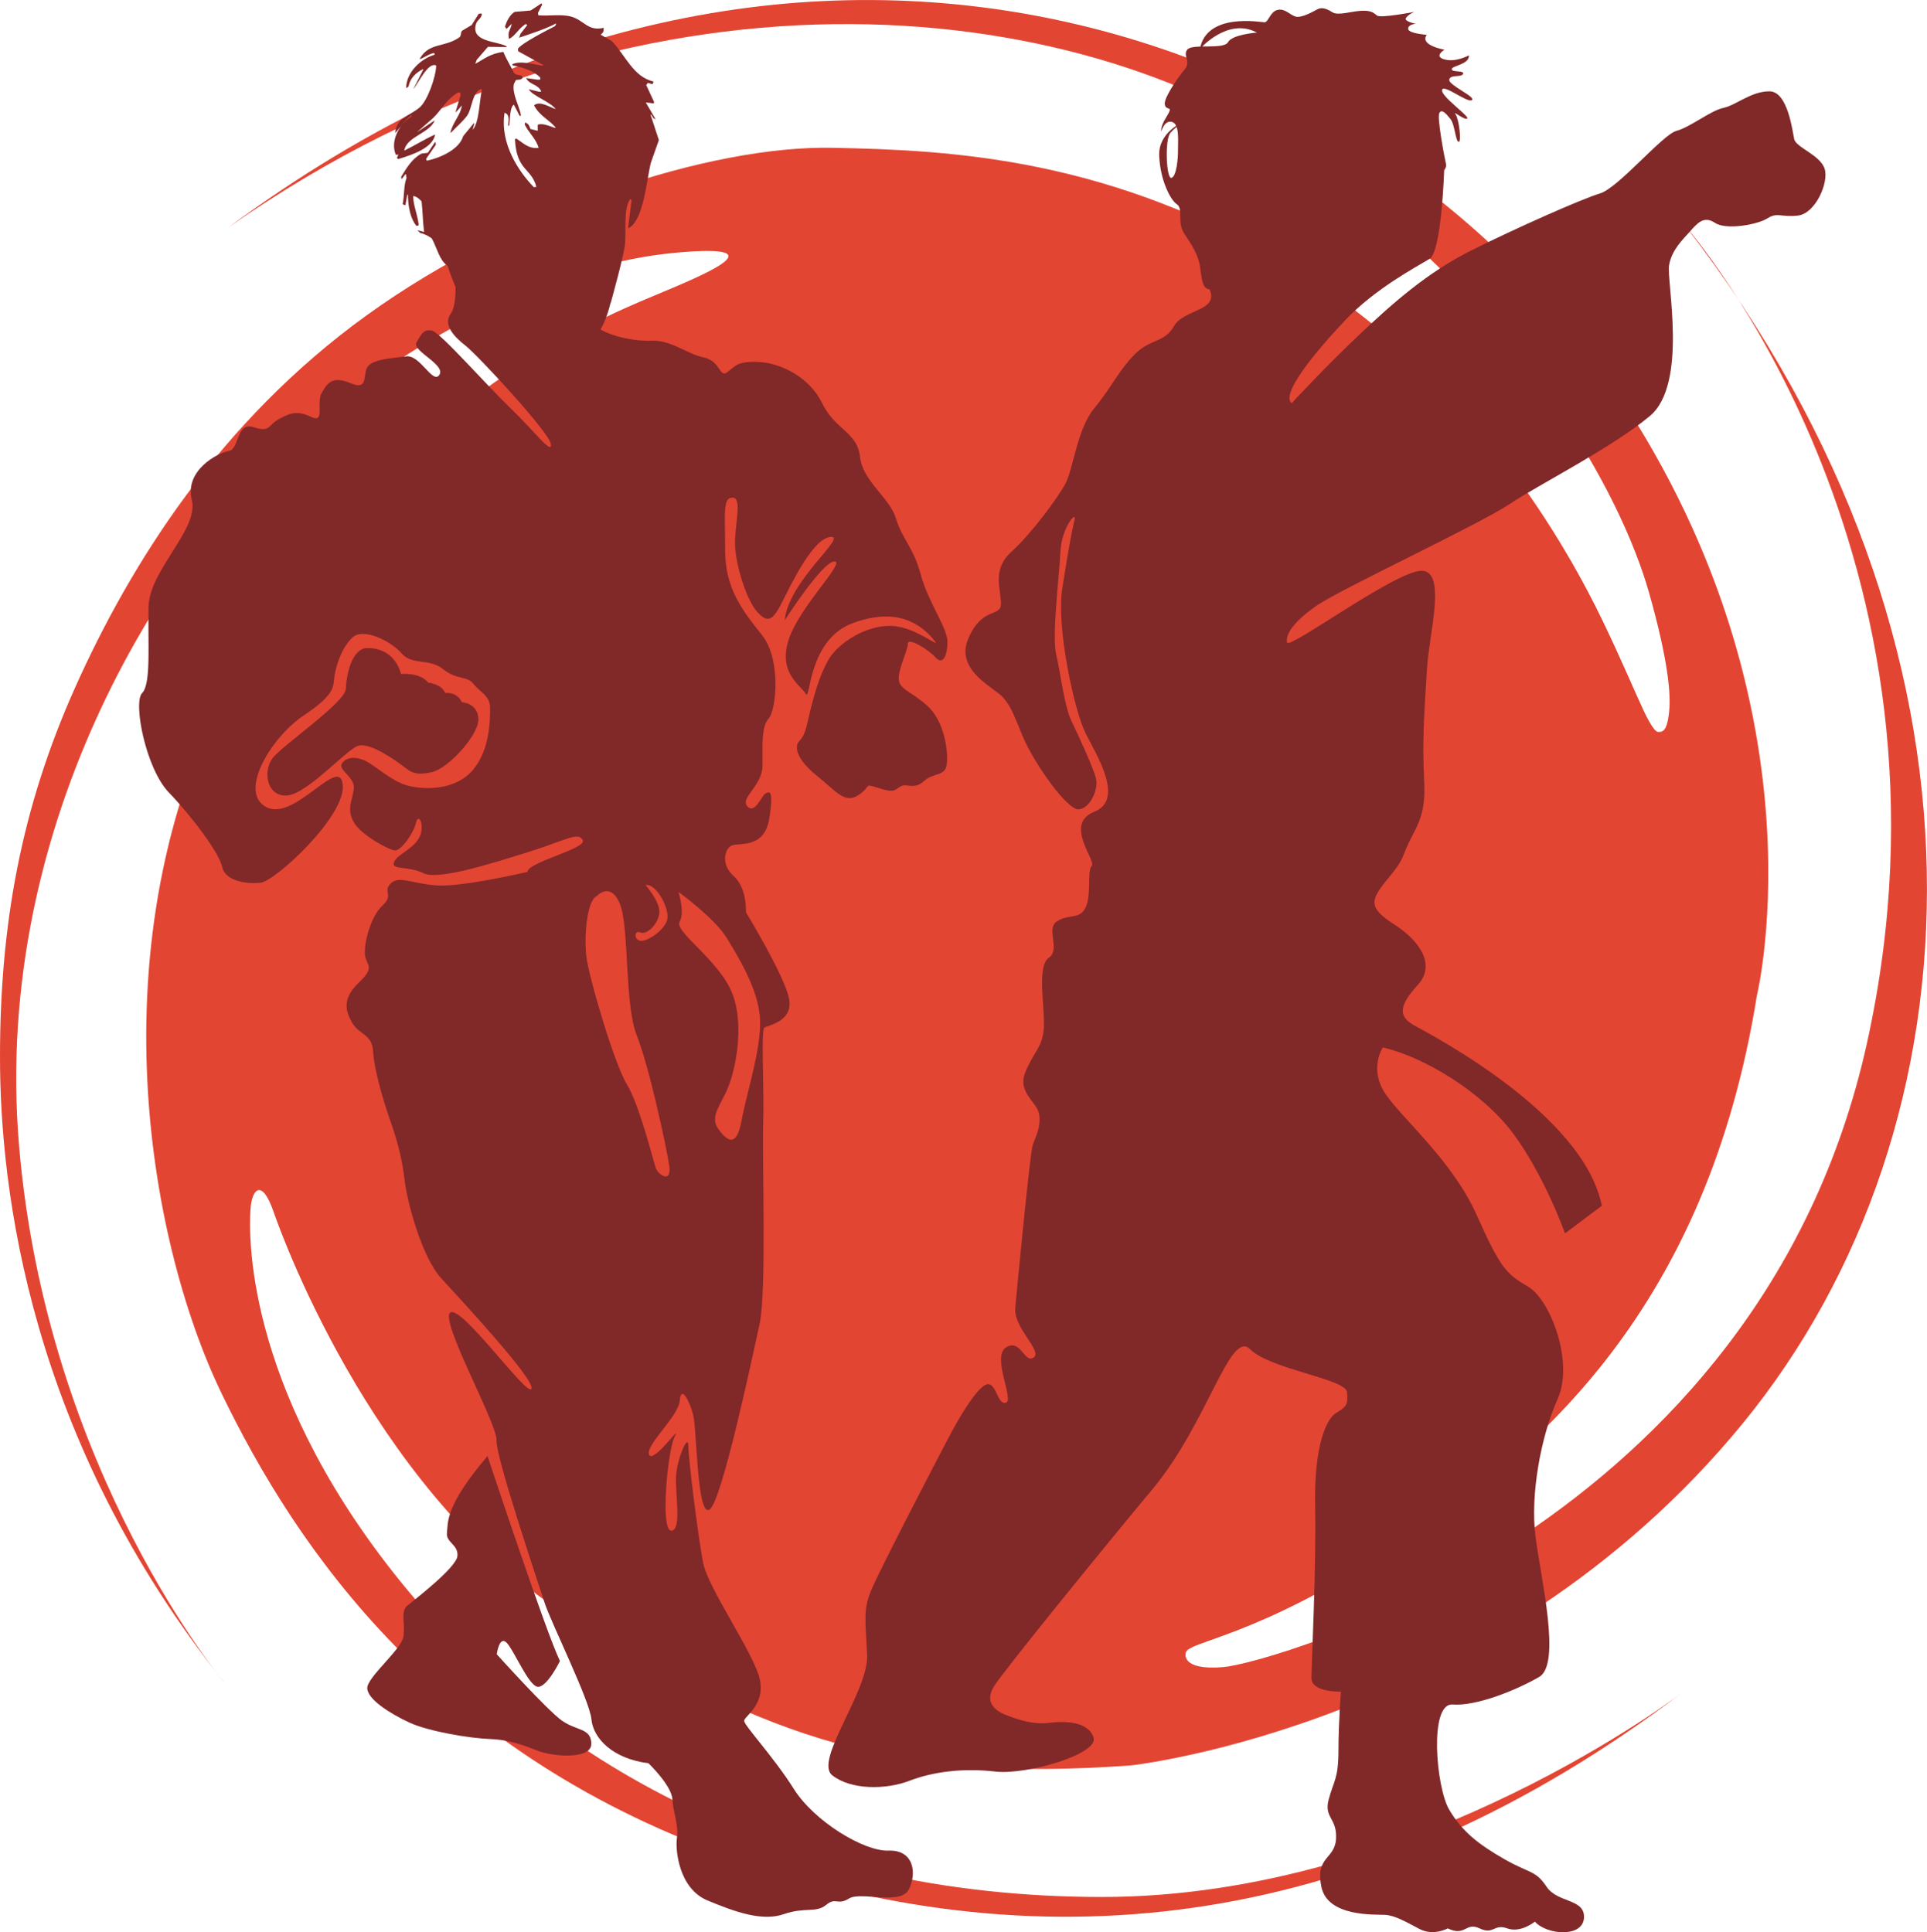
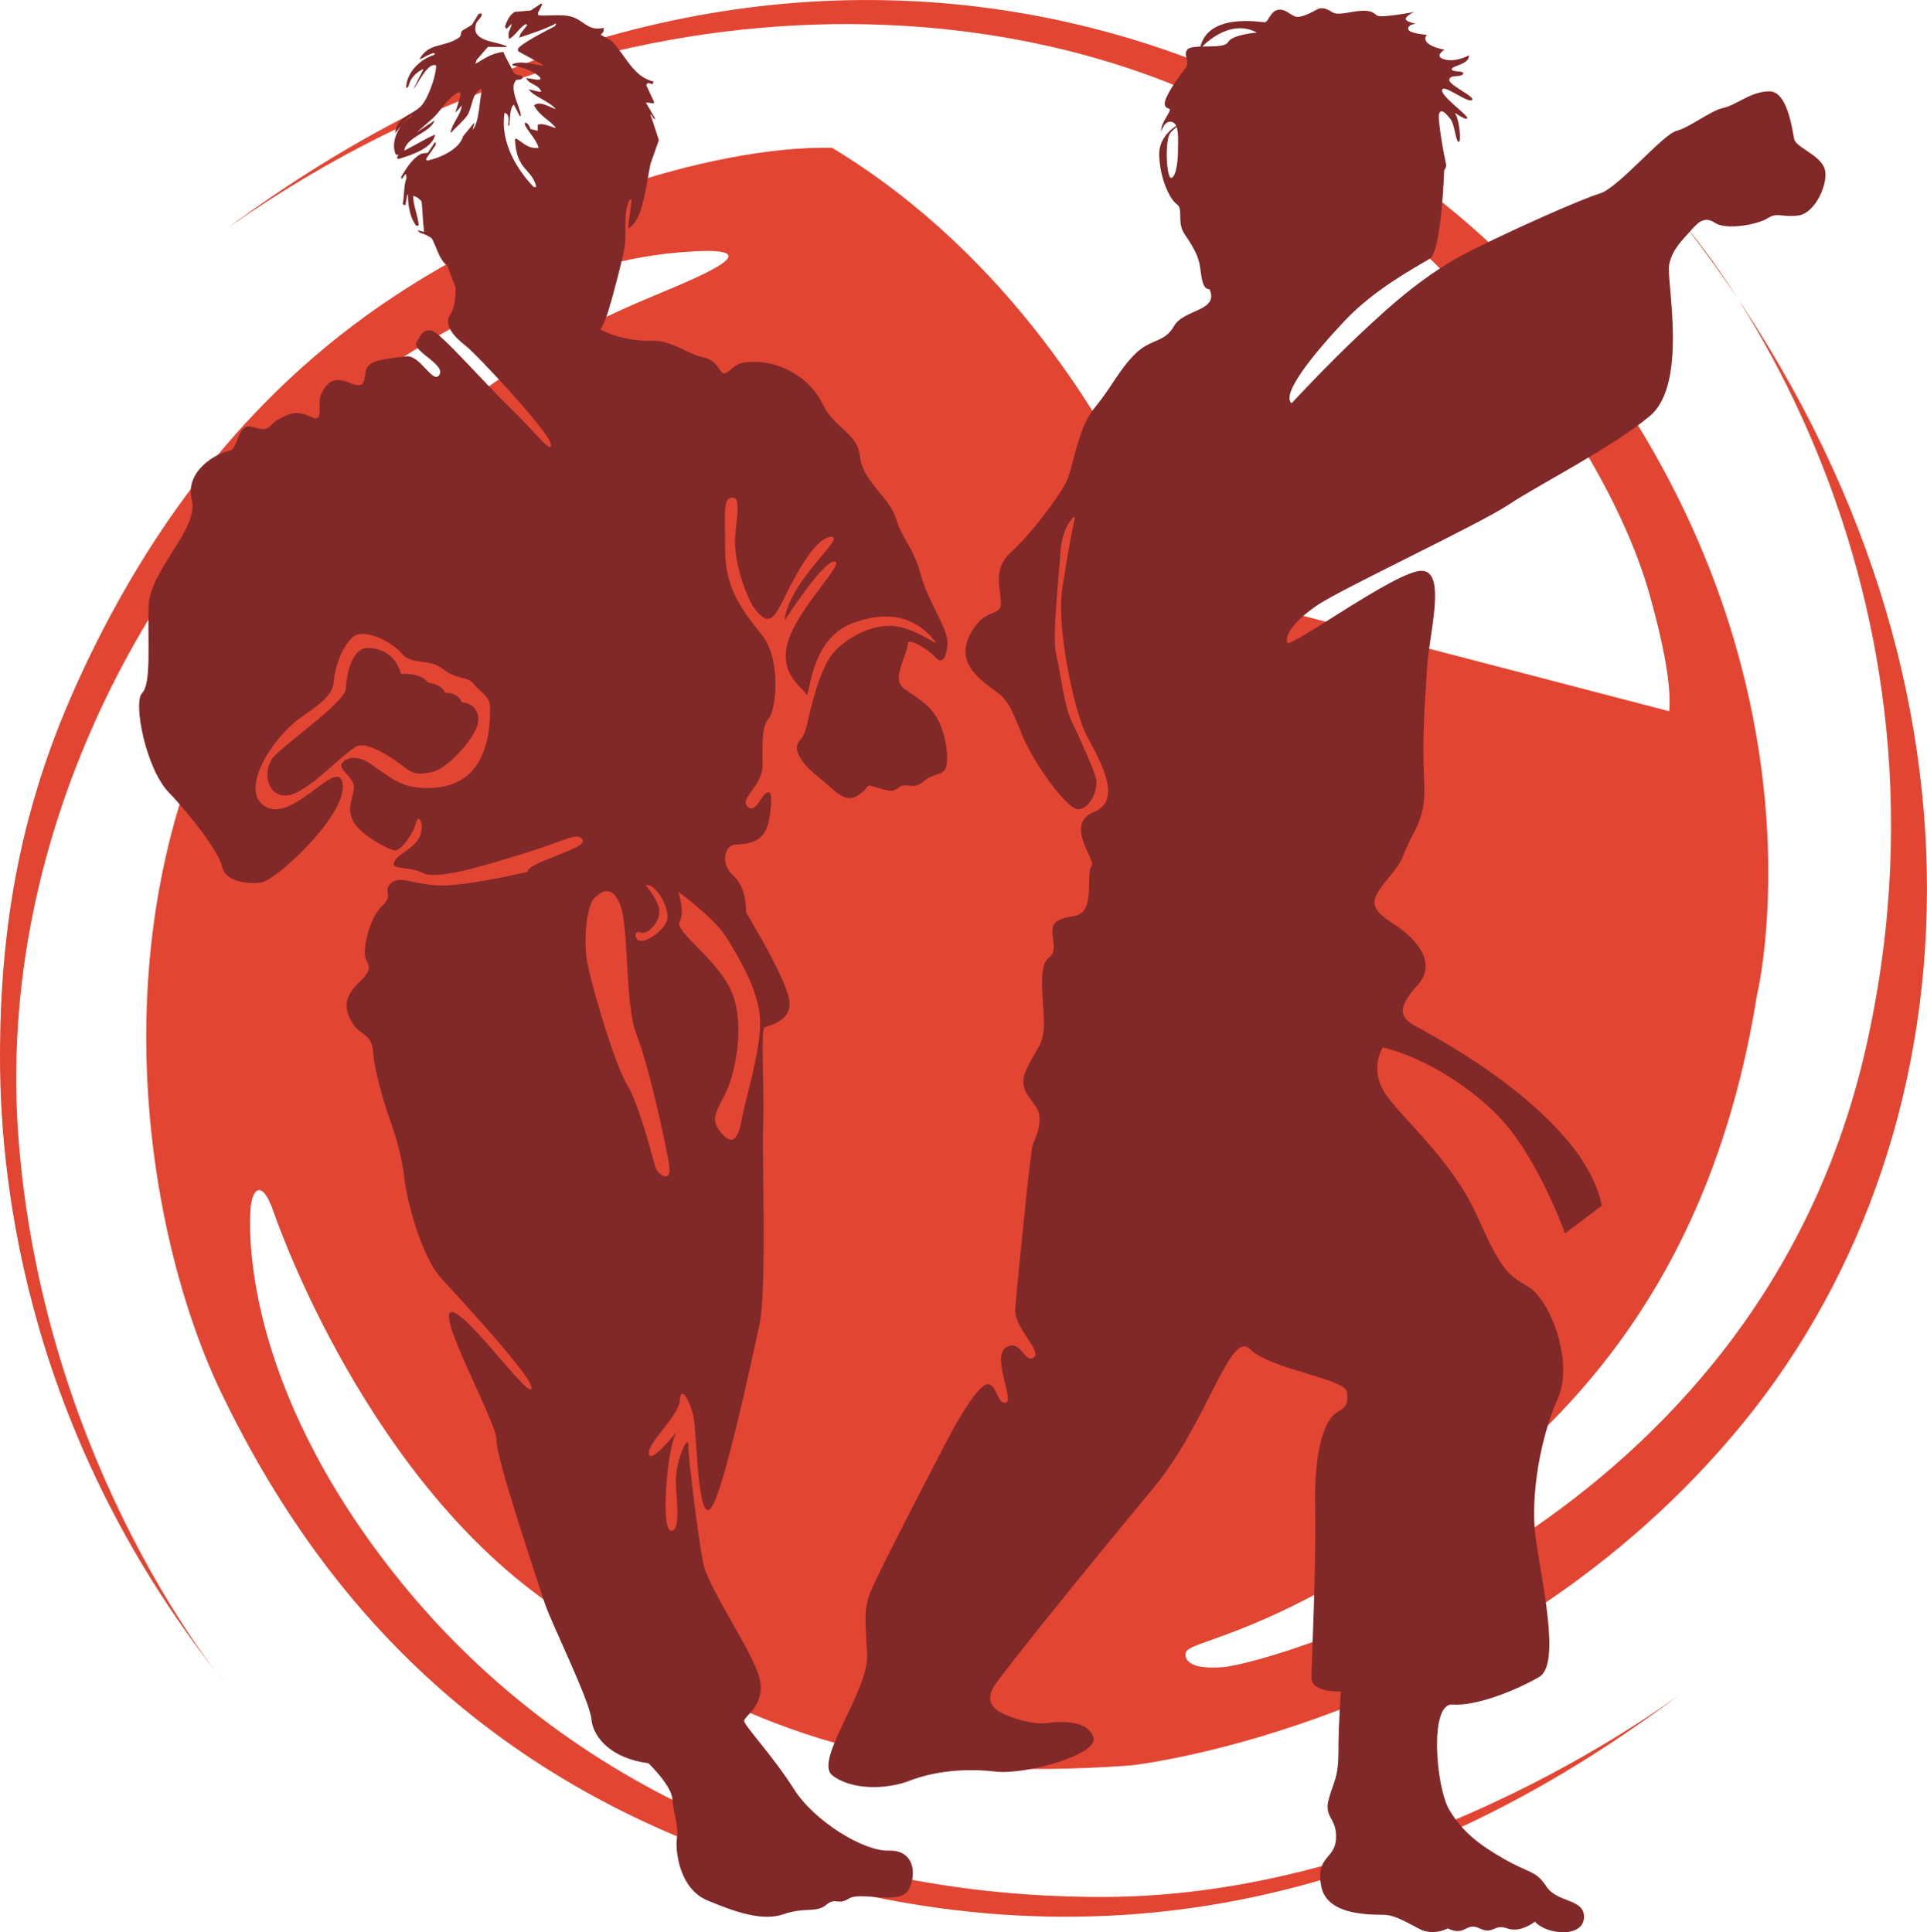
<svg xmlns="http://www.w3.org/2000/svg" id="Calque_1" data-name="Calque 1" viewBox="0 0 357.84 358.89">
  <defs>
    <style>
      .cls-1 {
        fill-rule: evenodd;
      }

      .cls-1, .cls-2, .cls-3 {
        stroke-width: 0px;
      }

      .cls-1, .cls-3 {
        fill: #812829;
      }

      .cls-2 {
        fill: #e34533;
      }
    </style>
  </defs>
-   <path class="cls-2" d="m309.96,132.1c.34-3.31-.25-9.7-3.73-22-5.11-18.04-23.23-52.72-64.77-81.75C199.92-.68,118.14-10.88,42.43,42.24c105.01-77.69,209.93-35.54,253.86,24.98,43.93,60.52,29.97,117.64,29.97,117.64-9.32,58.18-40.5,84.87-66.86,102.22-26.36,17.36-38.9,17.68-39.21,19.93,0,0-1.04,3.31,7.01,2.63,8.04-.67,99.45-25.31,119.49-115.88,20.04-90.58-33.6-151.62-33.6-151.62,60.06,77.66,55.63,167.06,10.6,222.16-46.02,56.32-113.68,63.6-113.68,63.6-44.15,3.21-67.29-5.14-103.29-27-36-21.86-53.79-69.65-55.93-75.86-2.14-6.22-4.07-4.29-4.29-.21s-1.29,31.93,26.57,67.29c27.86,35.36,72.86,60.22,131.58,60.22s108.11-38.26,108.11-38.26c-59.15,45-118.61,50.79-175.19,31.5-56.58-19.29-82.61-58.18-96.43-86.79s-24.11-86.15,2.9-134.69c27.01-48.54,68.15-65.25,76.5-68.79,8.36-3.54,25.72-10.28,4.83-8.36-20.89,1.93-46.61,13.82-70.07,34.07C31.82,101.28-1.61,152.07,3.54,212.82c5.14,60.75,38.26,99.86,38.26,99.86C5.36,267.25,0,220.75,0,196.32s3.86-46.07,13.93-68.58c10.07-22.5,26.57-49.29,54.22-69.22,27.65-19.93,63.86-31.5,86.36-31.07s51.86,1.93,85.51,22.28c33.64,20.36,51.21,52.34,57.64,65.68,3.58,7.44,5.93,13.13,7.56,16.57,0,0,1.79,3.91,2.63,3.96s1.73.02,2.11-3.85h0Z" />
+   <path class="cls-2" d="m309.96,132.1c.34-3.31-.25-9.7-3.73-22-5.11-18.04-23.23-52.72-64.77-81.75C199.92-.68,118.14-10.88,42.43,42.24c105.01-77.69,209.93-35.54,253.86,24.98,43.93,60.52,29.97,117.64,29.97,117.64-9.32,58.18-40.5,84.87-66.86,102.22-26.36,17.36-38.9,17.68-39.21,19.93,0,0-1.04,3.31,7.01,2.63,8.04-.67,99.45-25.31,119.49-115.88,20.04-90.58-33.6-151.62-33.6-151.62,60.06,77.66,55.63,167.06,10.6,222.16-46.02,56.32-113.68,63.6-113.68,63.6-44.15,3.21-67.29-5.14-103.29-27-36-21.86-53.79-69.65-55.93-75.86-2.14-6.22-4.07-4.29-4.29-.21s-1.29,31.93,26.57,67.29c27.86,35.36,72.86,60.22,131.58,60.22s108.11-38.26,108.11-38.26c-59.15,45-118.61,50.79-175.19,31.5-56.58-19.29-82.61-58.18-96.43-86.79s-24.11-86.15,2.9-134.69c27.01-48.54,68.15-65.25,76.5-68.79,8.36-3.54,25.72-10.28,4.83-8.36-20.89,1.93-46.61,13.82-70.07,34.07C31.82,101.28-1.61,152.07,3.54,212.82c5.14,60.75,38.26,99.86,38.26,99.86C5.36,267.25,0,220.75,0,196.32s3.86-46.07,13.93-68.58c10.07-22.5,26.57-49.29,54.22-69.22,27.65-19.93,63.86-31.5,86.36-31.07c33.64,20.36,51.21,52.34,57.64,65.68,3.58,7.44,5.93,13.13,7.56,16.57,0,0,1.79,3.91,2.63,3.96s1.73.02,2.11-3.85h0Z" />
  <path class="cls-1" d="m113.44,56.18c.24-.91,2.38-8.6,2.61-10.73.28-2.59-.33-6.59.97-8.49.09.07.18.14.26.21-.22,1.74-.44,3.48-.66,5.23,2.86-1.16,3.44-8.89,4.23-12.13.5-1.42,1-2.84,1.5-4.25-.52-1.57-1.03-3.14-1.55-4.71.04,0,.08,0,.12-.01.32.42.28.68.82.85-.61-1.04-1.22-2.08-1.82-3.12.49.06.97.12,1.46.18.03-.08.06-.17.09-.25-.49-1.05-.98-2.11-1.47-3.17.1-.13.21-.26.31-.4.29.08.58.17.87.25.06-.17.12-.33.18-.5-3.78-.84-5.26-4.96-7.76-7.52-.69-.39-1.37-.79-2.06-1.18.46-.42.57-.45.56-1.27-3.01.69-3.62-1.45-6.12-2.11-1.79-.46-3.97-.06-6.01-.21l-.06-.47c.26-.51.51-1.02.77-1.53-.05-.07-.1-.15-.15-.22-.66.44-1.33.88-1.99,1.32-.99.08-1.97.17-2.96.25-.94.58-1.46,1.68-1.81,2.74.1.15.2.29.29.44.32-.32.64-.64.96-.96-.17,1.18-.84,1.37-.49,2.81,1.19-.59,1.82-2.02,3.12-2.78.09.07.18.14.26.21-.41.53-.82,1.06-1.24,1.59-.09.25-.18.5-.27.75,2.15-.72,5.03-1.66,6.85-2.65,0,.04,0,.08.01.12-.06.13-.13.26-.19.38-1.28.67-6.24,3.17-6.89,4.21.02.16.04.31.06.47,1.54.84,3.08,1.69,4.62,2.53,0,.04,0,.08.01.12-1.45-.11-4.16-1.03-5.77-.24.05.07.1.15.15.22,1.86.36,3.87.98,5.06,2.24l.04.35c-.16.02-.31.04-.47.06-.73-.11-1.46-.22-2.19-.32.63,1.29,2.24,1.09,2.83,2.52-.12.01-.24.03-.35.04-.66-.16-1.32-.31-1.97-.47.63,1.21,3.9,2.26,5,3.68-.96-.24-2.94-1.66-4.03-.69,1.05,1.96,2.65,2.57,3.97,4.05,0,.04,0,.08.01.12-.04,0-.08,0-.12.01-.95-.32-2.4-.97-3.18-.56,0,.36,0,.72.01,1.07-.04,0-.08,0-.12.01-.41-.11-.82-.22-1.24-.32-.21-.61-.4-1.03-.99-1.19l-.07.37c.78,1.59,2.14,2.68,2.58,4.34-1.94.22-2.94-1.01-4.17-1.75-.07.05-.15.1-.22.15.28,5.89,3.07,5.31,3.97,8.83-.16.02-.31.04-.47.06-2.78-2.85-6.34-8.12-5.43-13.79.04,0,.08,0,.12-.01.13.1.26.21.4.31.38.64.17,1.46.15,2.13.07-.05.15-.1.22-.15.12-.84.06-3.41.84-3.81.37.71.74,1.42,1.1,2.13.07-.05.15-.1.22-.15-.3-1.71-1.69-4.02-1.32-5.81.13-.26.26-.51.38-.77.68-.05.74-.01,1.16-.26.03-.08.06-.17.09-.25-.09-.11-.19-.22-.28-.32-.61-.06-1.04-.14-1.38-.54-.58-1.28-1.35-2.38-1.91-3.83-2.46.29-3.65,1.37-5.23,2.21.09-.25.18-.5.27-.75.7-.8,1.39-1.61,2.09-2.41,1.16.01,2.32.03,3.47.04,0-.04,0-.08-.01-.12-1.68-1.01-6.76-.73-5.67-4.2.29-.79.93-.91,1.09-1.81-.04-.03-.09-.07-.13-.1-.16.02-.31.04-.47.06-.43.69-.86,1.38-1.3,2.08-.59.35-1.19.71-1.78,1.06-.34.37-.09.95-.56,1.27-2.81,1.91-5.54.89-7.29,3.9,0,.04,0,.08.01.12.91-.34,1.46-.88,2.61-1.16.05.07.1.15.15.22-.03.04-.07.09-.1.13-2.63.8-5.2,3.34-5.21,6.15.04,0,.08,0,.12-.01.11-.09.22-.19.32-.28.25-1.44,1.38-2.61,2.71-3.21,0,.04,0,.08.01.12-.61,1.19-1.22,2.38-1.83,3.58.84-.88,2.73-5.13,4.24-4.36-.05,2.17-1.64,6.59-3.09,7.8-1.98,1.65-4.23,1.81-4.55,4.75,1.11-1.15,1.72-2.42,3.17-3.39-.06.13-.13.26-.19.38-1.89,1.04-4.01,4.3-2.83,7.05.16-.02.31-.04.47-.06-.09.21-.19.42-.28.63.09.07.18.14.26.21,2.67-.8,6.42-2.08,6.85-4.56-1.71.74-3.96,2.13-5.73,2.99.4-2.63,4.74-3.21,5.64-5.61-1.1.74-2.21,1.47-3.31,2.21,1.01-.88,2.01-1.77,3.02-2.65,1.62-1.58,2.49-3.51,4.67-4.77l.37.07c.02.16.04.31.06.47-.31,1.04-.62,2.07-.93,3.11.04,0,.08,0,.12-.01.35-.4.7-.8,1.05-1.21-.18,1.74-1.73,3.17-2.12,5.05.04,0,.08,0,.12-.01.87-.95,2.2-2.07,2.96-3.12.99-1.37.88-4.25,2.61-4.99.05.07.1.15.15.22-.47,1.9-.46,5.97-1.71,7.39.11-.41.22-.82.32-1.24-.04,0-.08,0-.12.01-.66.8-1.32,1.6-1.97,2.4-.64,2.3-3.92,3.96-6.73,4.55-.05-.07-.1-.15-.15-.22.03-.08.06-.17.09-.25.57-.83,1.15-1.66,1.72-2.49-.02-.16-.04-.31-.06-.47-.04,0-.08,0-.12.01-.44.65-.87,1.31-1.31,1.96-.39.05-.79.1-1.18.15-1.77.94-2.8,2.72-3.77,4.3l.06.47c.24-.31.48-.62.72-.93.04,0,.08,0,.12-.01.03.24.06.47.09.71-.53,1.36-.38,3.12-.71,4.87.17.06.33.12.5.18.12-.65.24-1.31.35-1.96.04,0,.08,0,.12-.01.03,2.35.5,4.46,1.56,5.79.12-.01.24-.03.35-.04.03-.04.07-.09.1-.13-.27-2.15-1.02-3.6-1.03-5.37.69.11,1.14.55,1.56,1,.22,1.98.2,3.55.47,5.68l-1.24-.32c.18.18.36.35.54.53.66.08,1.93.75,2.16,1.05.92,1.68,1.41,4.09,2.9,5.02,0,0,4.76,15.58,12.87,16.71,8.11,1.13,14.8.88,17.4-9.85Z" />
  <path class="cls-3" d="m224.64,53.74c-1.32-.06-1.45-1.71-1.79-4.12-.34-2.42-1.58-4.16-2.95-6.25-1.37-2.09-.13-4.62-1.36-5.43-1.23-.81-3.1-4.55-3.28-9.01-.19-4.46,4.51-6.28,4.51-6.28,0,0-1.32.8-2.42,2.01-1.1,1.21-.77,8.69.19,8.38s1.24-3.76,1.21-5.21.35-4.77-1.1-5.18c-1.44-.41-2.01,1.79-2.01,1.79-.14-1.29,1-2.64,1.48-3.66s-.69-.24-.83-1.45c-.13-1.21,2.42-4.91,3.69-6.43,1.27-1.52-.44-2.61.53-3.72s6.76.08,7.53-1.35,5.36-1.78,5.36-1.78c-5.43-2.92-10.58,3.04-10.58,3.04,1.23-6.81,11.26-4.97,11.99-4.95s1.04-1.99,2.44-2.3c1.39-.31,2.26.92,3.33,1.24s3.25-.92,4.05-1.35,1.72-.15,2.78.54c1.06.68,3.45-.16,5.32-.26,1.86-.1,2.3.33,2.97.87s6.92-.67,6.92-.67c0,0-1.16.49-1.55,1.14s1.85,1.06,1.85,1.06c0,0-1.51.11-1.43.97s3.45,1.08,3.45,1.08c-1.4,1.98,3.3,2.77,3.3,2.77,0,0-2.11,1.24.02,1.81,2.13.58,4.51-.77,4.51-.77.14,1.71-3.16,1.92-3.19,2.57s2.42.17,2.11.88-2.45.06-2.57,1.09,5.03,3.2,4.2,3.78-5.31-3.08-5.54-1.88,5.19,4.93,4.67,5.3-2.81-1.62-2.17-.79,1.17,5.24.58,5.12-.69-3.22-1.52-4.24-1.63-1.96-2.07-1.09c-.44.87.99,8.39,1.23,9.36.12.48-.05.89-.32,1.24,0,0-.48,15.09-2.7,16.46s-10.08,5.47-15.72,11.45-11.96,13.67-9.91,15.38c0,0,6.32-6.84,12.48-12.65,6.15-5.81,12.65-11.62,20.85-15.72s20.51-9.57,23.93-10.6,11.62-10.94,14.19-11.62,6.32-3.76,8.72-4.27,5.13-3.08,8.55-3.08,4.27,7.35,4.61,8.89,4.79,2.91,5.64,5.47-1.71,8.37-4.96,8.72-3.76-.68-5.64.51-7.69,2.22-9.74.85-3.25,0-4.61,1.54-3.42,3.42-3.93,6.32,3.59,22.05-3.59,28.03-20.51,12.65-26.15,16.41-31.28,15.72-35.72,18.8-5.81,5.47-5.47,6.84,20.17-13.33,24.95-13.33,1.37,11.96,1.03,18.12-.68,9.23-.68,15.72,1.03,9.57-1.71,14.7-1.37,4.44-4.79,8.55-3.76,5.47,1.03,8.55,7.86,7.52,4.44,11.28-3.76,5.81-.68,7.52,31.45,16.41,34.86,33.5l-6.84,5.13s-3.76-10.6-9.57-18.46-16.75-14.36-24.27-16.07c0,0-2.73,4.1.68,8.89s12.31,12.31,16.75,22.22c4.44,9.91,5.47,10.94,9.57,13.33s8.55,14.01,5.47,20.85-5.13,17.77-4.1,25.64c1.03,7.86,4.79,23.59.68,25.98-4.1,2.39-11.62,5.47-16.07,5.13-4.44-.34-3.08,15.38-.68,19.48s5.47,6.49,10.25,9.23c4.79,2.73,5.81,2.05,7.86,5.13s7.18,2.16,6.95,5.81c-.23,3.65-6.84,3.19-9.12.68,0,0-2.62,2.16-5.13,1.25s-2.51,1.25-5.13,0-2.62,1.6-5.92,0c0,0-2.62,1.48-5.24.11-2.62-1.37-4.56-2.51-6.38-2.62s-10.71.46-11.85-5.24,2.51-5.01,2.73-8.89-2.28-3.87-1.37-7.29,1.82-3.87,1.82-9.12.46-10.94.46-10.94c0,0-5.47.23-5.47-2.51s.91-20.74.68-31.9c-.23-11.17,2.05-16.18,3.87-17.32s2.28-1.37,2.05-3.87-14.24-4.22-18-7.98-7.86,13.67-18.12,25.98c-10.25,12.31-27.69,33.84-29.4,36.57s-.34,4.44,2.39,5.47,5.13,1.71,7.86,1.37c2.73-.34,7.18-.34,8.2,2.73s-12.48,7.01-18.29,6.32c-5.81-.68-11.45,0-15.89,1.71-4.44,1.71-10.94,1.71-14.36-1.03s6.84-15.72,6.49-22.39-.68-8.37.68-11.79,13.5-26.83,15.38-30.25,4.96-8.37,6.49-8.2,1.71,3.93,3.25,3.42-2.73-8.55,0-10.25,3.42,3.08,5.13,1.88-3.76-5.47-3.42-9.23,2.73-28.71,3.25-30.25,1.54-3.25,1.2-5.64-4.16-4.04-2.56-7.92,3.19-4.56,3.42-8.2-1.37-11.39.91-12.99-.68-5.47,1.6-6.84,4.1-.23,5.24-2.51.23-6.84,1.14-7.75-5.24-7.75.46-10.03.46-10.48-1.6-14.58-5.47-19.6-4.33-26.89c1.14-7.29,1.82-10.94,2.28-12.76s-2.39,1.37-2.62,5.92c-.23,4.56-1.6,15.72-.8,19.03s1.48,9.57,2.85,12.42,4.1,8.77,4.56,10.71-1.03,5.47-3.19,5.7-8.43-8.77-10.37-13.44c-1.94-4.67-2.16-5.47-3.65-7.29s-9.12-5.01-6.49-11.05,6.04-3.76,6.04-6.49-1.71-6.27,1.94-9.57,8.55-9.91,10.03-12.65,2.16-10.14,5.36-14.01,4.56-7.06,7.52-10.03,5.47-2.05,7.29-5.24,8.39-2.71,6.6-6.83Z" />
  <path class="cls-1" d="m74.48,125.18s3.53-.34,5.01,1.6c0,0,2.51.23,3.19,1.94,0,0,2.16-.34,3.08,1.71,0,0,2.96.11,3.08,3.08s-5.58,9.23-8.66,9.91-3.87,0-5.36-1.14-6.15-4.44-8.32-3.76-9.46,9-13.22,9.23-4.44-4.44-2.73-6.84,13.56-10.37,13.67-12.99,1.03-6.95,3.53-7.52c0,0,5.18-.74,6.72,4.79Z" />
  <path class="cls-1" d="m166.88,125.86c.17-2.22,1.71-5.13,1.71-6.32s3.76,1.03,5.13,2.56c1.37,1.54,2.22-.34,2.22-2.91s-3.59-7.35-4.96-12.48-3.42-6.49-4.61-10.43c-1.2-3.93-6.15-6.84-6.67-11.45-.51-4.61-4.61-4.96-7.01-9.91-2.39-4.96-7.86-7.52-11.79-7.69-3.93-.17-4.27.68-5.81,1.88s-1.2-2.05-4.44-2.73c-3.25-.68-6.15-3.42-10.08-3.08,0,0-9.23.17-12.48-5.3-3.25-5.47-23.58-6.67-23.58-6.67,0,0,.51,5.13-.85,7.01s.51,4.1,2.73,5.81,15.55,16.07,15.89,18.29c.34,2.22-2.91-2.22-7.52-6.67-4.61-4.44-12.99-14.01-14.53-14.36-1.54-.34-2.05.68-2.9,2.22-.85,1.54,5.47,4.1,4.27,5.98-1.2,1.88-3.59-3.76-6.15-3.42s-6.67.51-7.35,2.22c-.68,1.71.17,4.1-3.08,2.73-3.25-1.37-4.27,0-5.3,1.88-1.03,1.88.68,5.64-1.88,4.44s-3.76-.85-5.98.34c-2.22,1.2-1.54,2.56-4.79,1.54-3.25-1.03-2.56,4.1-4.61,4.44-2.05.34-8.2,3.59-6.84,9.06,1.37,5.47-7.86,12.99-8.03,19.82-.17,6.84.51,14.36-1.2,16.07-1.71,1.71.68,14.01,4.96,18.46s9.4,11.28,9.91,13.84,4.44,3.25,7.18,2.91c2.74-.34,15.72-12.31,15.21-18.12s-8.89,6.84-14.18,4.1c-5.3-2.73.85-12.99,7.01-17.09,6.15-4.1,5.3-5.47,5.64-7.35.34-1.88,1.2-4.96,3.25-7.01,2.05-2.05,7.35.68,9.23,2.91,1.88,2.22,5.13.85,7.69,2.91,2.56,2.05,4.44,1.2,5.64,2.73,1.2,1.54,3.08,2.22,3.08,4.44s0,7.86-3.25,11.62c-3.25,3.76-8.89,3.59-11.79,2.91-2.91-.68-5.64-3.25-7.69-4.44-2.05-1.2-4.02-.94-4.79.26s2.48,2.56,2.22,4.7c-.26,2.14-1.37,3.59-.09,6.07,1.28,2.48,6.75,5.38,7.78,5.38s3.33-2.99,3.85-5.13,1.79.77.51,2.91c-1.28,2.14-4.1,2.99-4.61,4.44-.51,1.45,2.71.63,5.44,1.99s12.08-1.6,19.37-3.87,9.34-3.87,10.25-2.28-10.25,4.1-10.25,5.92c0,0-12.08,2.85-16.86,2.51s-7.01-1.88-8.55-.34c-1.54,1.54.68,2.05-1.54,4.1-2.22,2.05-3.42,7.01-3.25,9.06.17,2.05,2.05,2.22-1.02,5.13-3.08,2.91-2.74,5.13-1.37,7.52,1.37,2.39,3.76,2.05,3.93,5.47.17,3.42,2.05,9.57,3.08,12.48,1.03,2.91,2.22,6.67,2.73,11.11.51,4.44,3.25,14.53,6.84,18.46,3.59,3.93,17.43,18.8,16.75,20.51-.68,1.71-12.82-15.38-15.04-14.19-2.22,1.2,8.72,20.68,8.55,23.76-.17,3.08,7.69,26.32,8.89,30.08,1.2,3.76,8.37,18.12,8.72,21.7.34,3.59,3.93,7.35,10.6,8.2,0,0,4.27,4.1,4.44,6.67s1.2,4.96.85,7.18c-.34,2.22.34,9.4,5.64,11.62,5.3,2.22,10.25,3.93,14.19,2.56,3.93-1.37,5.98-.17,7.86-1.71,1.88-1.54,2.05.17,4.27-1.2,2.22-1.37,9.57,1.37,11.11-1.71,1.54-3.08.85-7.35-3.76-7.18-4.61.17-13.84-5.47-17.6-11.45-3.76-5.98-9.23-11.79-9.23-12.65s3.93-2.91,2.91-7.69c-1.02-4.79-9.63-16.92-10.54-21.71s-2.73-19.14-2.73-21.65-2.05,2.28-2.28,5.47c-.23,3.19,1.14,10.25-.91,10.25s-.68-15.04.68-17.55-4.1,5.24-4.79,3.42c-.68-1.82,5.47-7.06,5.7-10.03.23-2.96,1.82,0,2.51,2.73.68,2.73.68,18.69,2.96,17.55,2.28-1.14,7.98-28.26,9.34-34.41s.46-30.76.68-37.14c.23-6.38-.46-17.55.23-18s5.47-1.14,4.56-5.47c-.91-4.33-7.98-15.95-7.98-15.95,0-1.48-.11-4.79-2.39-6.84s-1.6-5.01-.23-5.58c1.37-.57,6.04.68,6.95-5.01.91-5.7-.11-5.01-.8-4.56-.68.46-1.94,3.87-3.3,2.28s2.85-3.76,2.85-7.63-.23-7.18,1.14-8.66,2.39-10.94-1.25-15.5c-3.65-4.56-6.84-8.66-6.84-15.72s-.46-9.8,1.37-9.8.46,4.79.46,8.43,2.05,10.48,4.1,12.76,2.96,1.6,4.79-2.05c1.82-3.65,5.7-11.62,8.89-11.85,3.19-.23-7.86,8.15-8.55,15.5,0,0,7.01-10.94,9.23-10.94s-6.67,8.55-8.55,14.7c-1.88,6.15,2.39,8.37,3.25,9.91.85,1.54.34-10.08,8.72-13.16,8.37-3.08,12.65.34,14.87,2.91,2.22,2.56-2.91-2.22-7.69-2.39-4.79-.17-9.91,3.25-11.62,6.15s-2.73,6.67-3.42,9.4c-.68,2.73-.85,4.61-2.05,5.81-1.2,1.2-.17,3.76,3.25,6.49,3.42,2.73,5.13,5.3,7.69,3.59s.85-2.22,3.59-1.37c2.73.85,2.91.68,4.1-.17,1.2-.85,2.56.68,4.44-1.03,1.88-1.71,3.93-.85,4.27-3.08.34-2.22-.34-8.03-3.59-10.94-3.25-2.91-5.47-3.08-5.3-5.3Zm-47.94,47.34c1.2.51,3.42-1.71,3.5-3.76.09-2.05-2.56-5.04-2.56-5.04,1.97-.43,4.53,4.44,4.02,6.41-.51,1.97-3.67,4.1-4.96,3.93-1.28-.17-1.2-2.05,0-1.54Zm2.82,43.7c-.46-1.37-3.08-11.85-5.35-15.5-2.28-3.65-7.06-19.83-7.52-23.7-.46-3.87.11-10.48,1.94-11.28,0,0,2.62-2.85,4.33,1.6,1.71,4.44.8,18.57,3.08,24.27,2.28,5.7,5.58,20.96,6.04,24.27.46,3.3-2.05,1.71-2.51.34Zm13.1-42.84c2.16,3.53,5.92,9.57,6.27,15.04.34,5.47-2.51,14.01-3.42,19.03-.91,5.01-2.62,3.87-4.22,1.71-1.59-2.16-.23-3.76,1.37-7.06,1.59-3.3,3.53-12.08,1.14-18.23-2.39-6.15-10.82-11.51-9.8-13.33,1.03-1.82-.23-5.58-.23-5.58,0,0,6.72,4.9,8.89,8.43Z" />
-   <path class="cls-1" d="m90.54,270.45s10.82,32.7,13.44,38.06c0,0-2.39,4.9-4.1,4.79s-4.44-6.84-5.81-8.2-1.82,2.16-1.82,2.16c0,0,9.34,10.37,12.08,12.31s5.47,1.37,5.47,4.33-7.18,2.39-10.03,1.25-5.47-2.05-8.89-2.16-11.28-1.37-14.93-3.08-7.75-4.33-7.75-6.38,6.38-7.18,6.72-9.57-.57-4.67.68-5.7,9.12-7.06,9.34-9.23-2.16-2.51-1.94-4.33-.46-4.9,7.52-14.24Z" />
</svg>